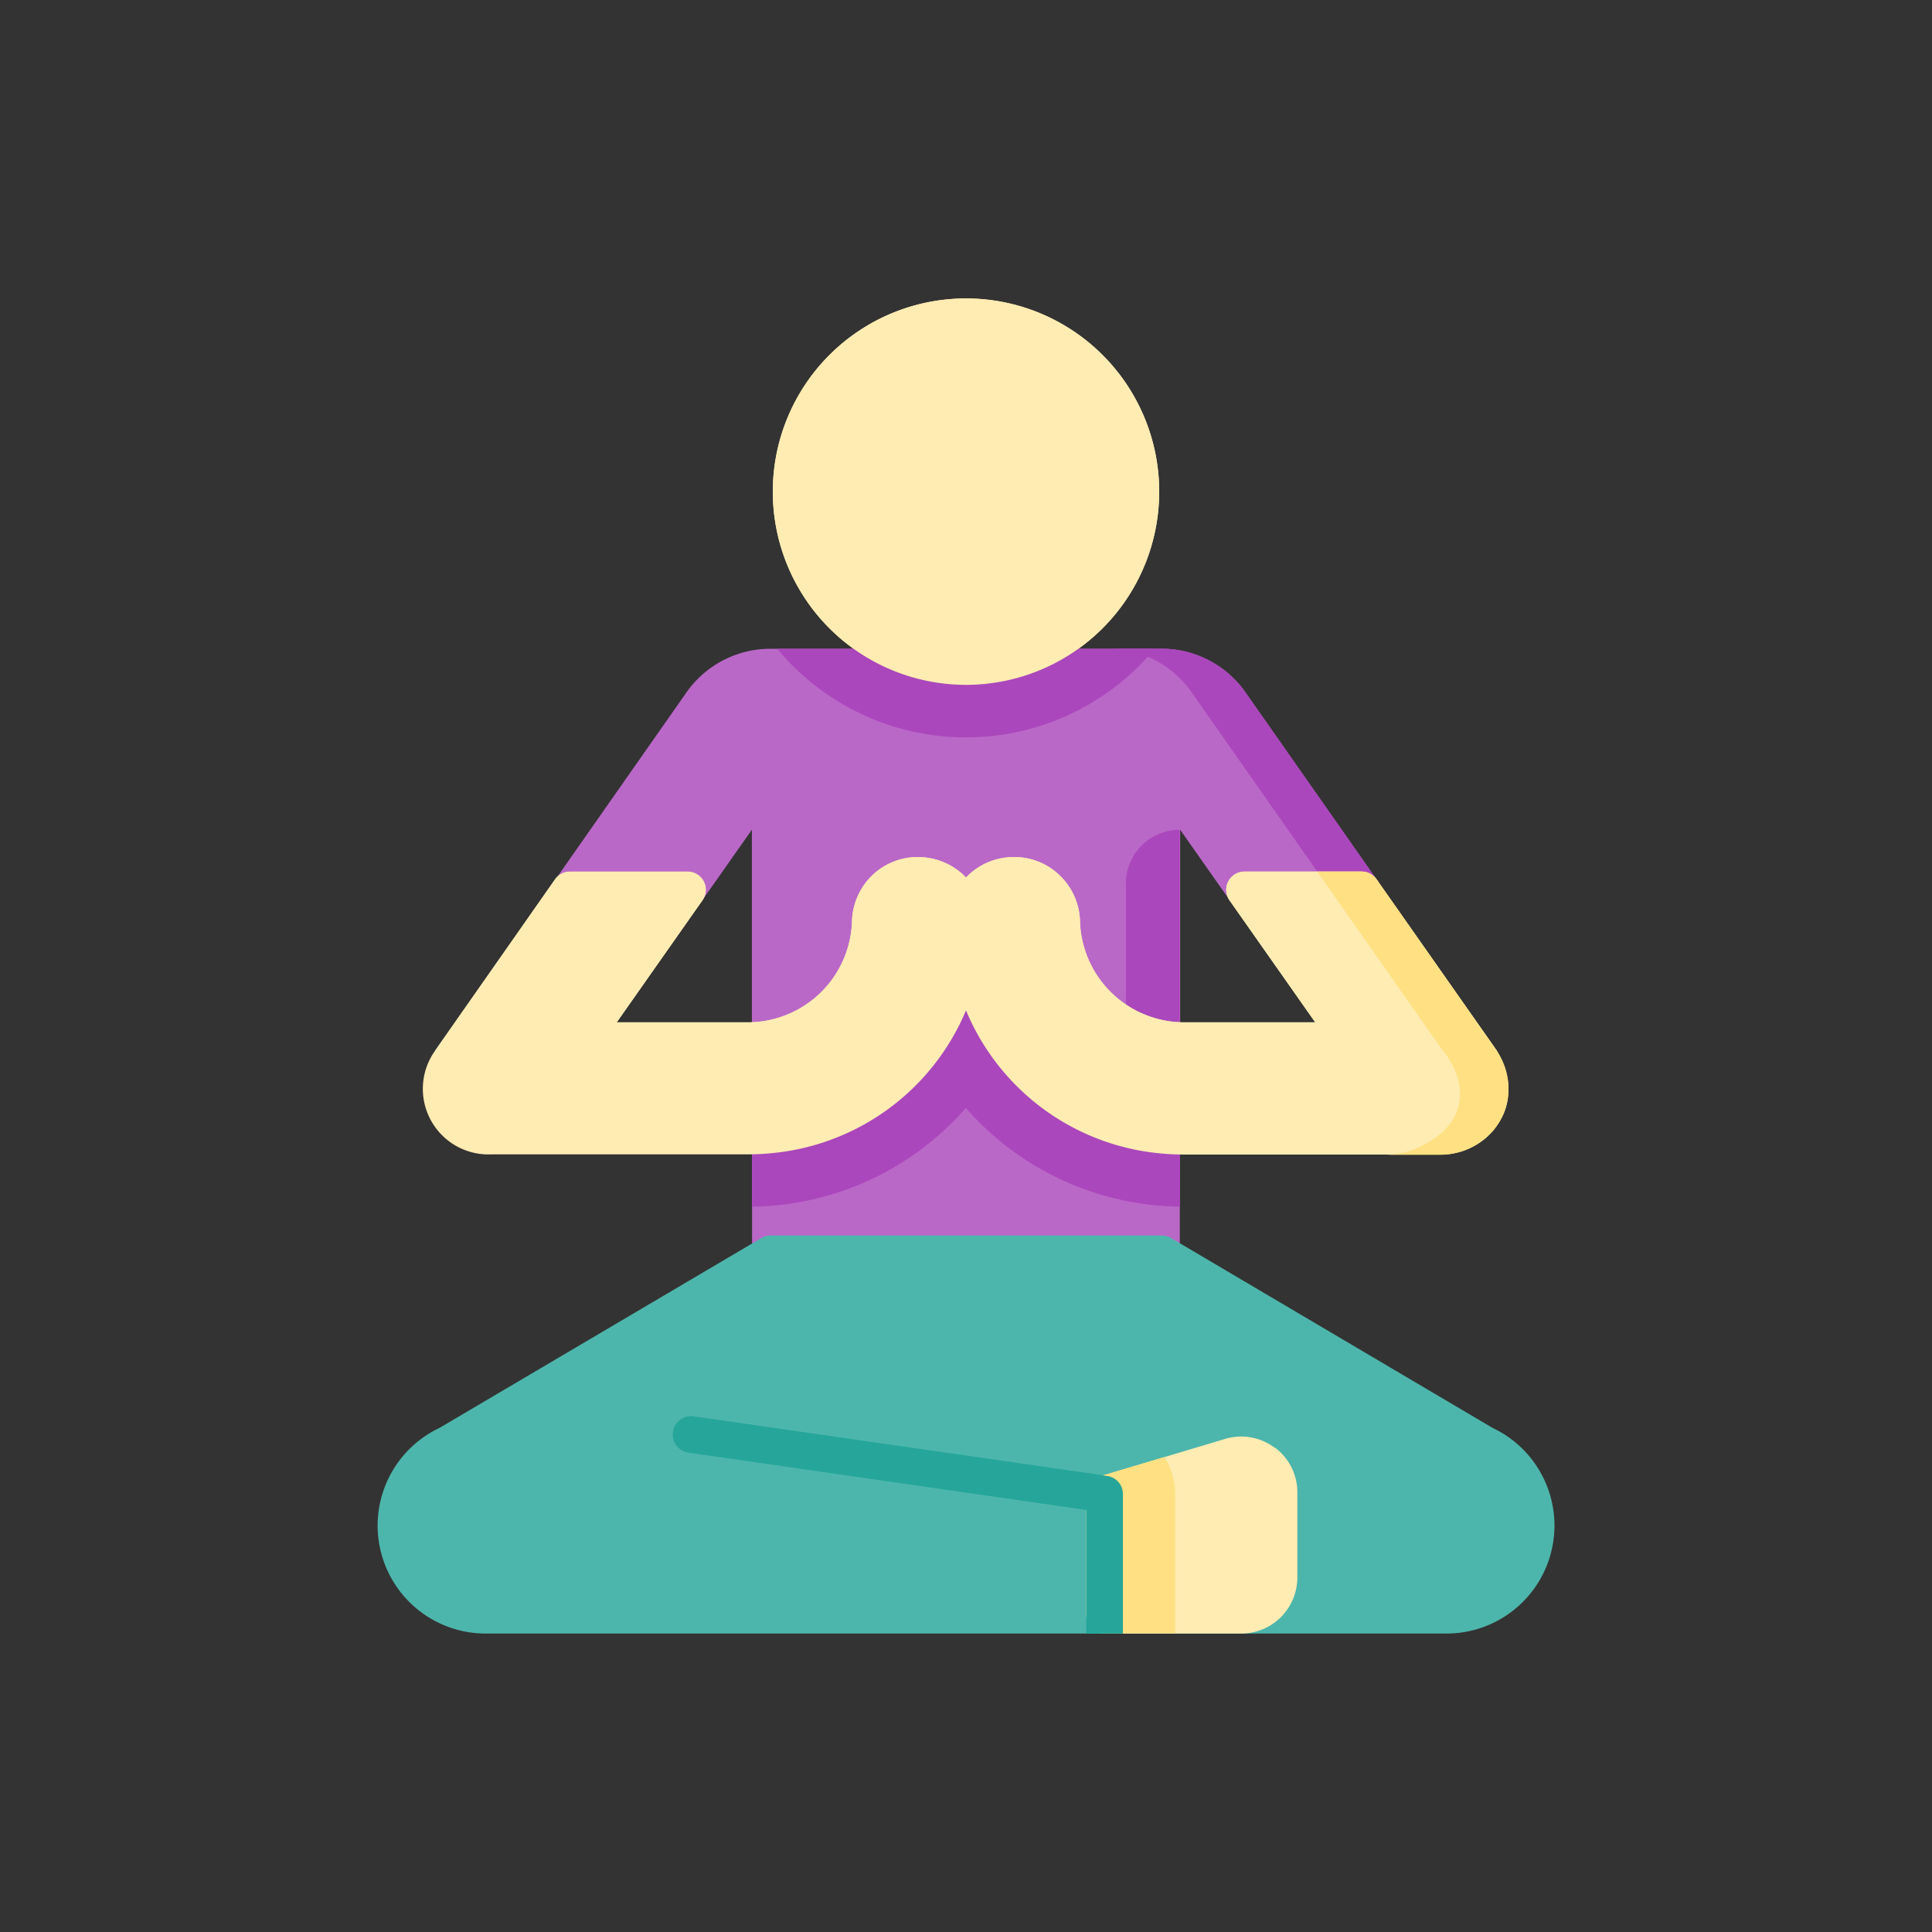
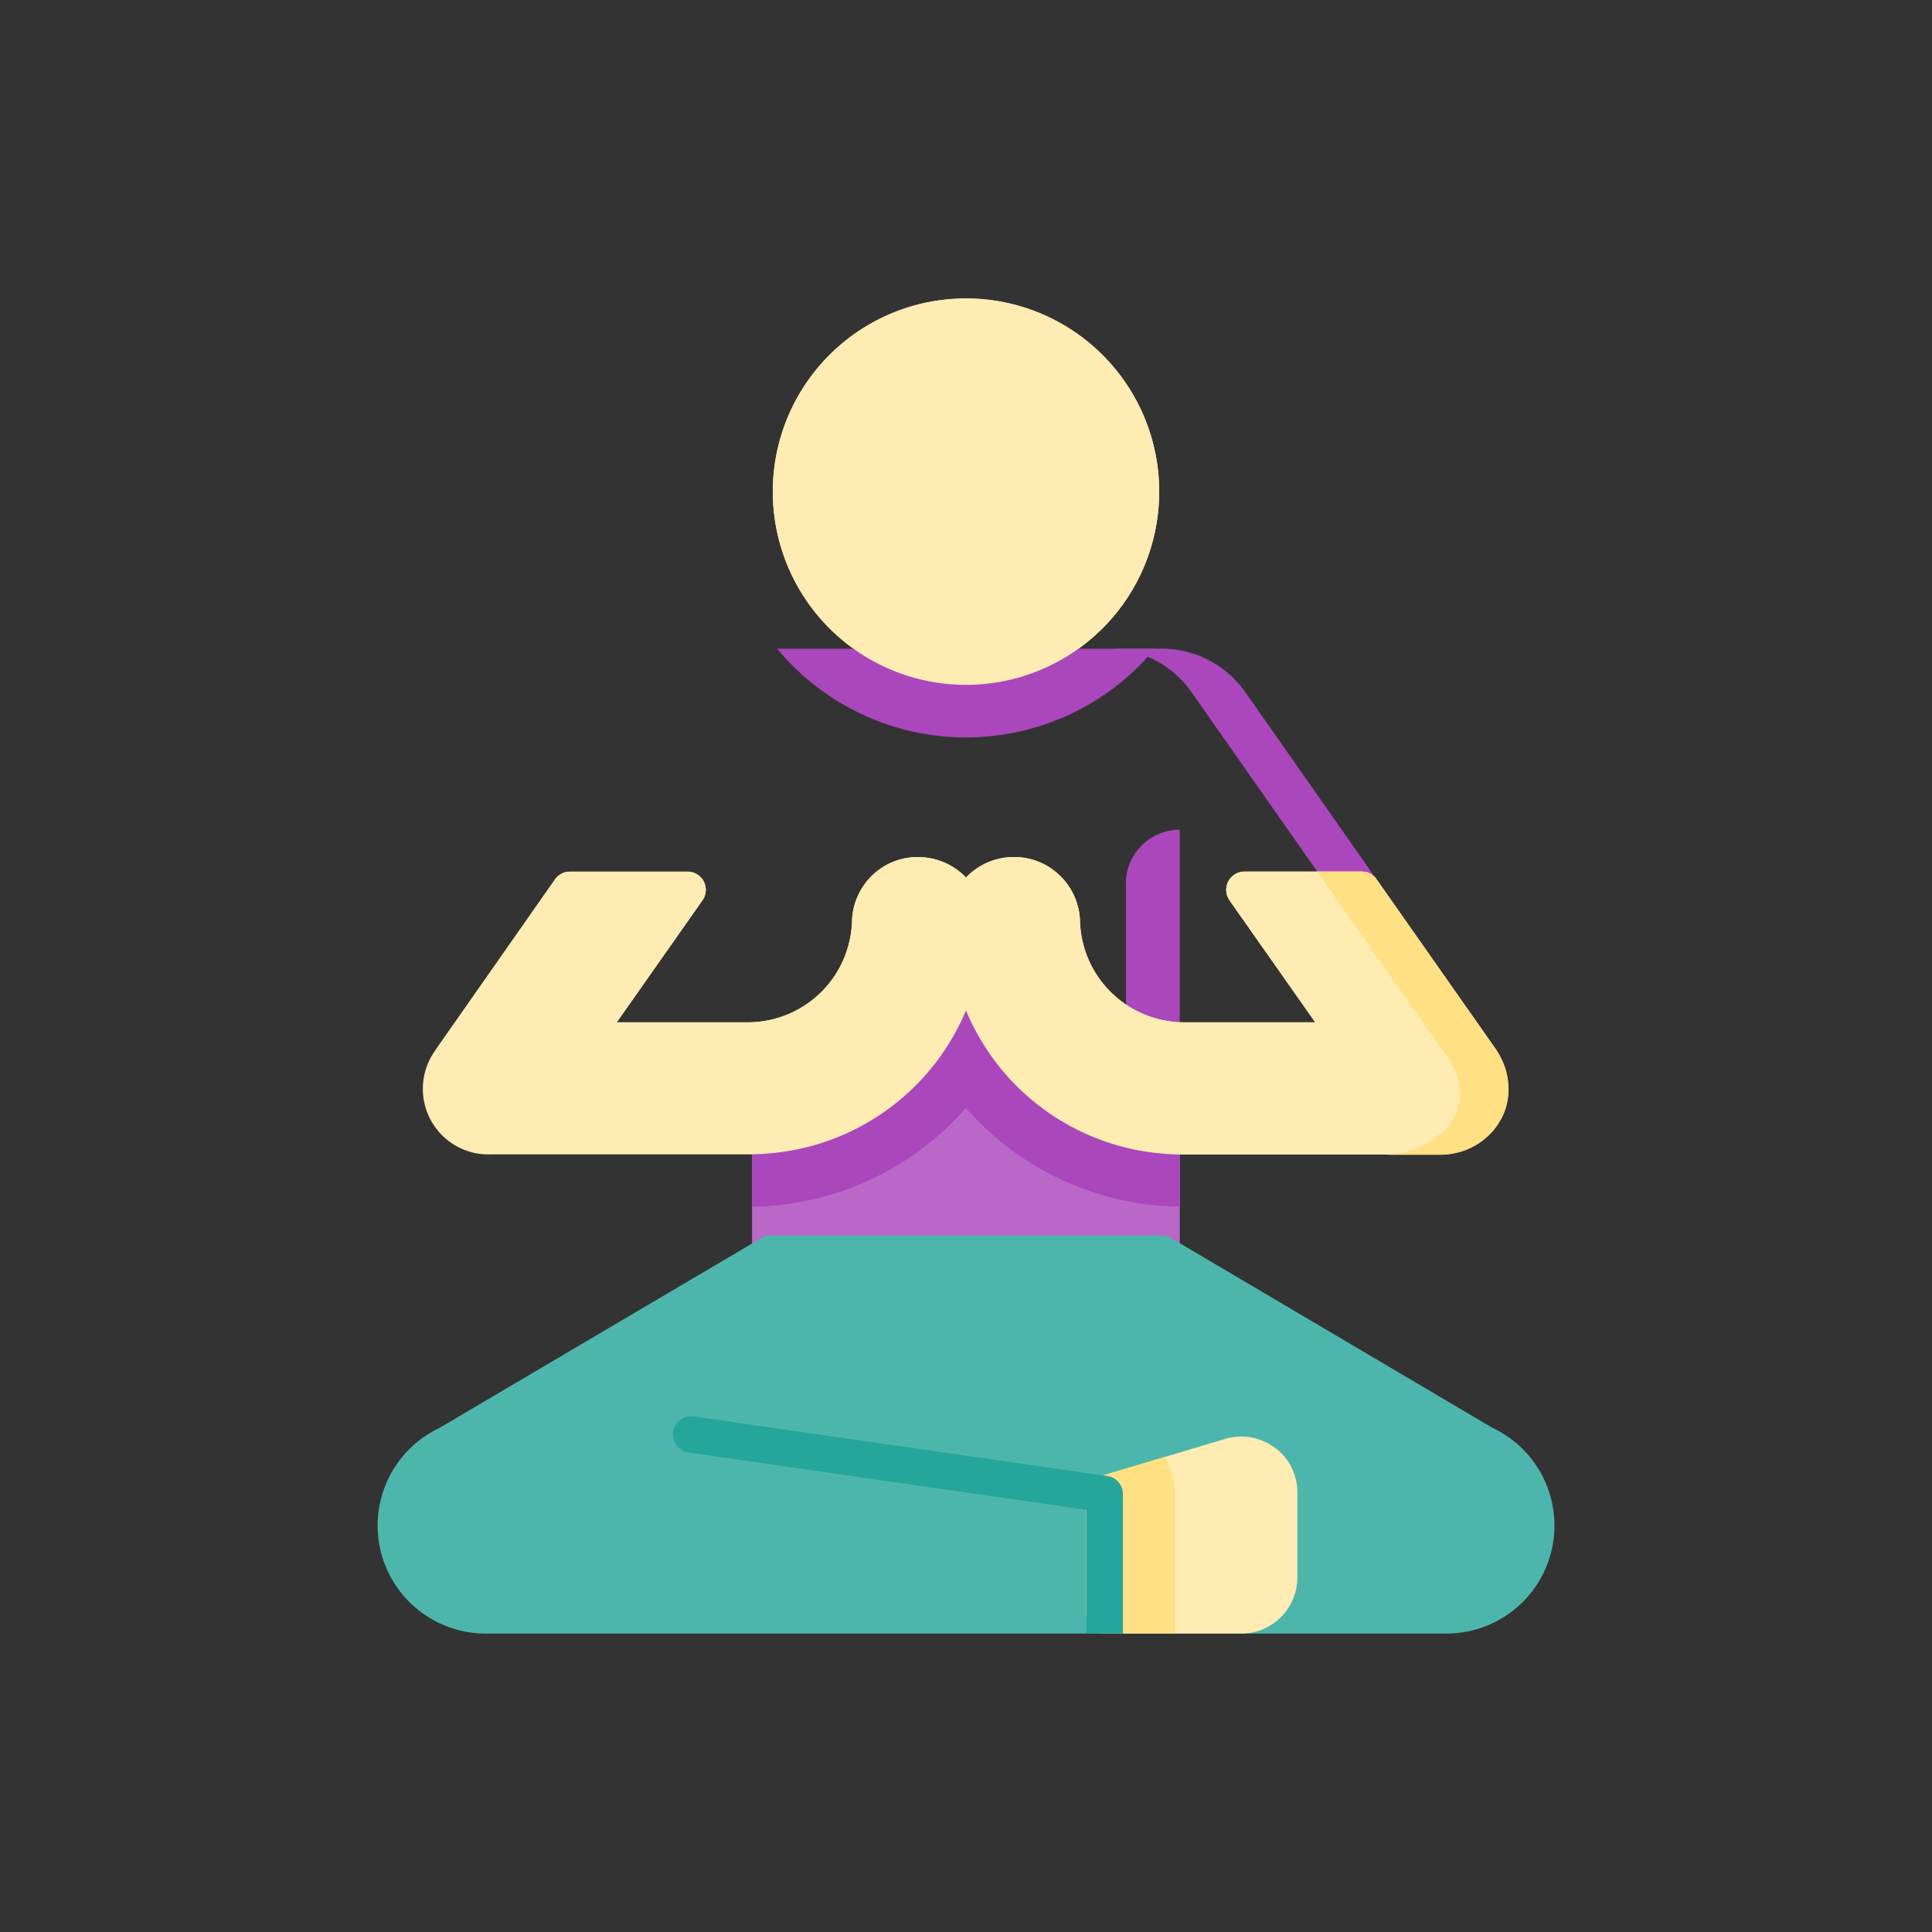
<svg xmlns="http://www.w3.org/2000/svg" id="Layer_1" data-name="Layer 1" viewBox="0 0 400 400">
  <rect x="0" y="0" width="400" height="400" fill="#333333" stroke="none" />
  <defs>
    <style>.cls-1{fill:#ba68c8;}.cls-2{fill:#ab47bc;}.cls-3{fill:#4db6ac;}.cls-4{fill:#ffecb3;}.cls-5{fill:#26a69a;}.cls-6{fill:#ffe082;}</style>
  </defs>
  <title>ico-yoga</title>
-   <path class="cls-1" d="M285,182.08l-27.16-38.76a21.22,21.22,0,0,0-17.35-9h-81a21.22,21.22,0,0,0-17.34,9L115,182.08A3.77,3.77,0,0,0,118,188h24.3a3.77,3.77,0,0,0,3.09-1.6l10.28-14.62V215a3.78,3.78,0,0,0,3.77,3.78,3.93,3.93,0,0,0,.69-.06A29,29,0,0,0,184,191a6.22,6.22,0,0,1,1.94-4.32,6.16,6.16,0,0,1,10.33,4.51,3.78,3.78,0,1,0,7.56,0,6.14,6.14,0,0,1,12.27-.19,28.93,28.93,0,0,0,23.77,27.76,3.77,3.77,0,0,0,4.4-3,3.23,3.23,0,0,0,.07-.69V171.79l10.28,14.62a3.77,3.77,0,0,0,3.09,1.6h24.27a3.78,3.78,0,0,0,3.1-5.94Z" />
  <path class="cls-2" d="M233.13,182.94v28.68l0,0h11.12V171.79a11.16,11.16,0,0,0-11.16,11.15Z" />
  <path class="cls-2" d="M246.7,143.32l27.17,38.76L278,188h3.89a3.79,3.79,0,0,0,3.78-3.78,3.73,3.73,0,0,0-.69-2.17l-27.16-38.76a21.22,21.22,0,0,0-17.35-9H229.35A21.2,21.2,0,0,1,246.7,143.32Z" />
  <path class="cls-1" d="M240.89,231.27a41,41,0,0,1-37.12-39.92,3.77,3.77,0,0,0-3.77-3.66,3.83,3.83,0,0,0-3.78,3.65,41.09,41.09,0,0,1-37.12,39.93,3.77,3.77,0,0,0-3.39,3.76v24.55a3.77,3.77,0,0,0,3.77,3.77h81a3.77,3.77,0,0,0,3.78-3.77V235A3.78,3.78,0,0,0,240.89,231.27Z" />
  <path class="cls-3" d="M309,295.62l-66.54-39.29a3.7,3.7,0,0,0-1.92-.53h-81a3.75,3.75,0,0,0-1.92.53L91,295.63a22.36,22.36,0,0,0,9.54,42.58H299.43A22.36,22.36,0,0,0,309,295.62Z" />
  <path class="cls-4" d="M309.86,217.48,285,182.06a3.78,3.78,0,0,0-3.09-1.61H257.66a3.78,3.78,0,0,0-3.78,3.78,3.85,3.85,0,0,0,.68,2.18l17.74,25.25H245.22a21.59,21.59,0,0,1-21.62-20.94,13.64,13.64,0,0,0-4.33-9.6,13.5,13.5,0,0,0-9.82-3.67,13.68,13.68,0,0,0-9.45,4.23,13.73,13.73,0,0,0-9.46-4.22,13.48,13.48,0,0,0-9.82,3.65,13.71,13.71,0,0,0-4.32,9.61,21.59,21.59,0,0,1-21.62,20.94H127.69l17.74-25.25a3.77,3.77,0,0,0-3.09-5.95H118a3.78,3.78,0,0,0-3.09,1.61L90.11,217.49" />
  <path class="cls-2" d="M240.89,231.27a41,41,0,0,1-37.12-39.92,3.77,3.77,0,0,0-3.77-3.66,3.83,3.83,0,0,0-3.78,3.65,41.09,41.09,0,0,1-37.12,39.93,3.77,3.77,0,0,0-3.39,3.76v14.79c1.71,0,3.45-.11,5.26-.29a59.74,59.74,0,0,0,39-20.13,59.84,59.84,0,0,0,39.12,20.14c1.8.17,3.5.25,5.19.28V235a3.78,3.78,0,0,0-3.4-3.76Z" />
  <path class="cls-4" d="M309.86,217.48,285,182.06a3.78,3.78,0,0,0-3.09-1.61H257.66a3.78,3.78,0,0,0-3.78,3.78,3.85,3.85,0,0,0,.68,2.18l17.74,25.25H245.22a21.59,21.59,0,0,1-21.62-20.94,13.64,13.64,0,0,0-4.33-9.6,13.5,13.5,0,0,0-9.82-3.67,13.68,13.68,0,0,0-9.45,4.23,13.73,13.73,0,0,0-9.46-4.22,13.48,13.48,0,0,0-9.82,3.65,13.71,13.71,0,0,0-4.32,9.61,21.59,21.59,0,0,1-21.62,20.94H127.69l17.74-25.25a3.77,3.77,0,0,0-3.09-5.95H118a3.78,3.78,0,0,0-3.09,1.61L90.11,217.49A13.58,13.58,0,0,0,101.71,239h53.07c1.65,0,3.36-.09,5.09-.26A48.47,48.47,0,0,0,200,209.19a48.4,48.4,0,0,0,40.14,29.6c1.77.17,3.43.25,5.08.25h53.06a14.1,14.1,0,0,0,13.11-8.61c2.64-6.56-1.2-12.45-1.53-13Z" />
  <path class="cls-4" d="M200,61.79a40,40,0,1,0,40,40A40,40,0,0,0,200,61.79Z" />
  <path class="cls-2" d="M200,152.67a50.73,50.73,0,0,0,39.09-18.36H160.91A50.73,50.73,0,0,0,200,152.67Z" />
  <path class="cls-4" d="M200,61.79a40,40,0,1,0,40,40A40,40,0,0,0,200,61.79Z" />
  <path class="cls-4" d="M263.89,299.73a11.51,11.51,0,0,0-10.27-1.81l-26,7.79a3.77,3.77,0,0,0-2.7,3.62v25.1a3.78,3.78,0,0,0,3.78,3.78H257a11.62,11.62,0,0,0,11.6-11.61V309a11.51,11.51,0,0,0-4.67-9.31Z" />
-   <path class="cls-5" d="M232.49,338.21V309.33a3.77,3.77,0,0,0-3.24-3.74l-85.53-12.32a3.78,3.78,0,1,0-1.08,7.48l82.29,11.85v25.61Z" />
  <path class="cls-6" d="M243.29,309.33a14.43,14.43,0,0,0-2.21-7.66l-13.45,4a3.8,3.8,0,0,0-2.7,3.63v25.1a3.78,3.78,0,0,0,3.78,3.78H243.3Z" />
  <path class="cls-5" d="M232.49,338.21V309.33a3.77,3.77,0,0,0-3.24-3.74l-85.53-12.32a3.78,3.78,0,1,0-1.08,7.48l82.29,11.85v25.61Z" />
  <path class="cls-6" d="M309.86,217.48,285,182.06a3.78,3.78,0,0,0-3.09-1.61h-9.19l1.12,1.61,24.84,35.42c.33.37,5,5.7,3.18,11.89-1.43,4.88-6,7.09-7.77,8a17.34,17.34,0,0,1-7,1.72h11.16a14.85,14.85,0,0,0,10.78-4.87,13.58,13.58,0,0,0,.8-16.7Z" />
</svg>